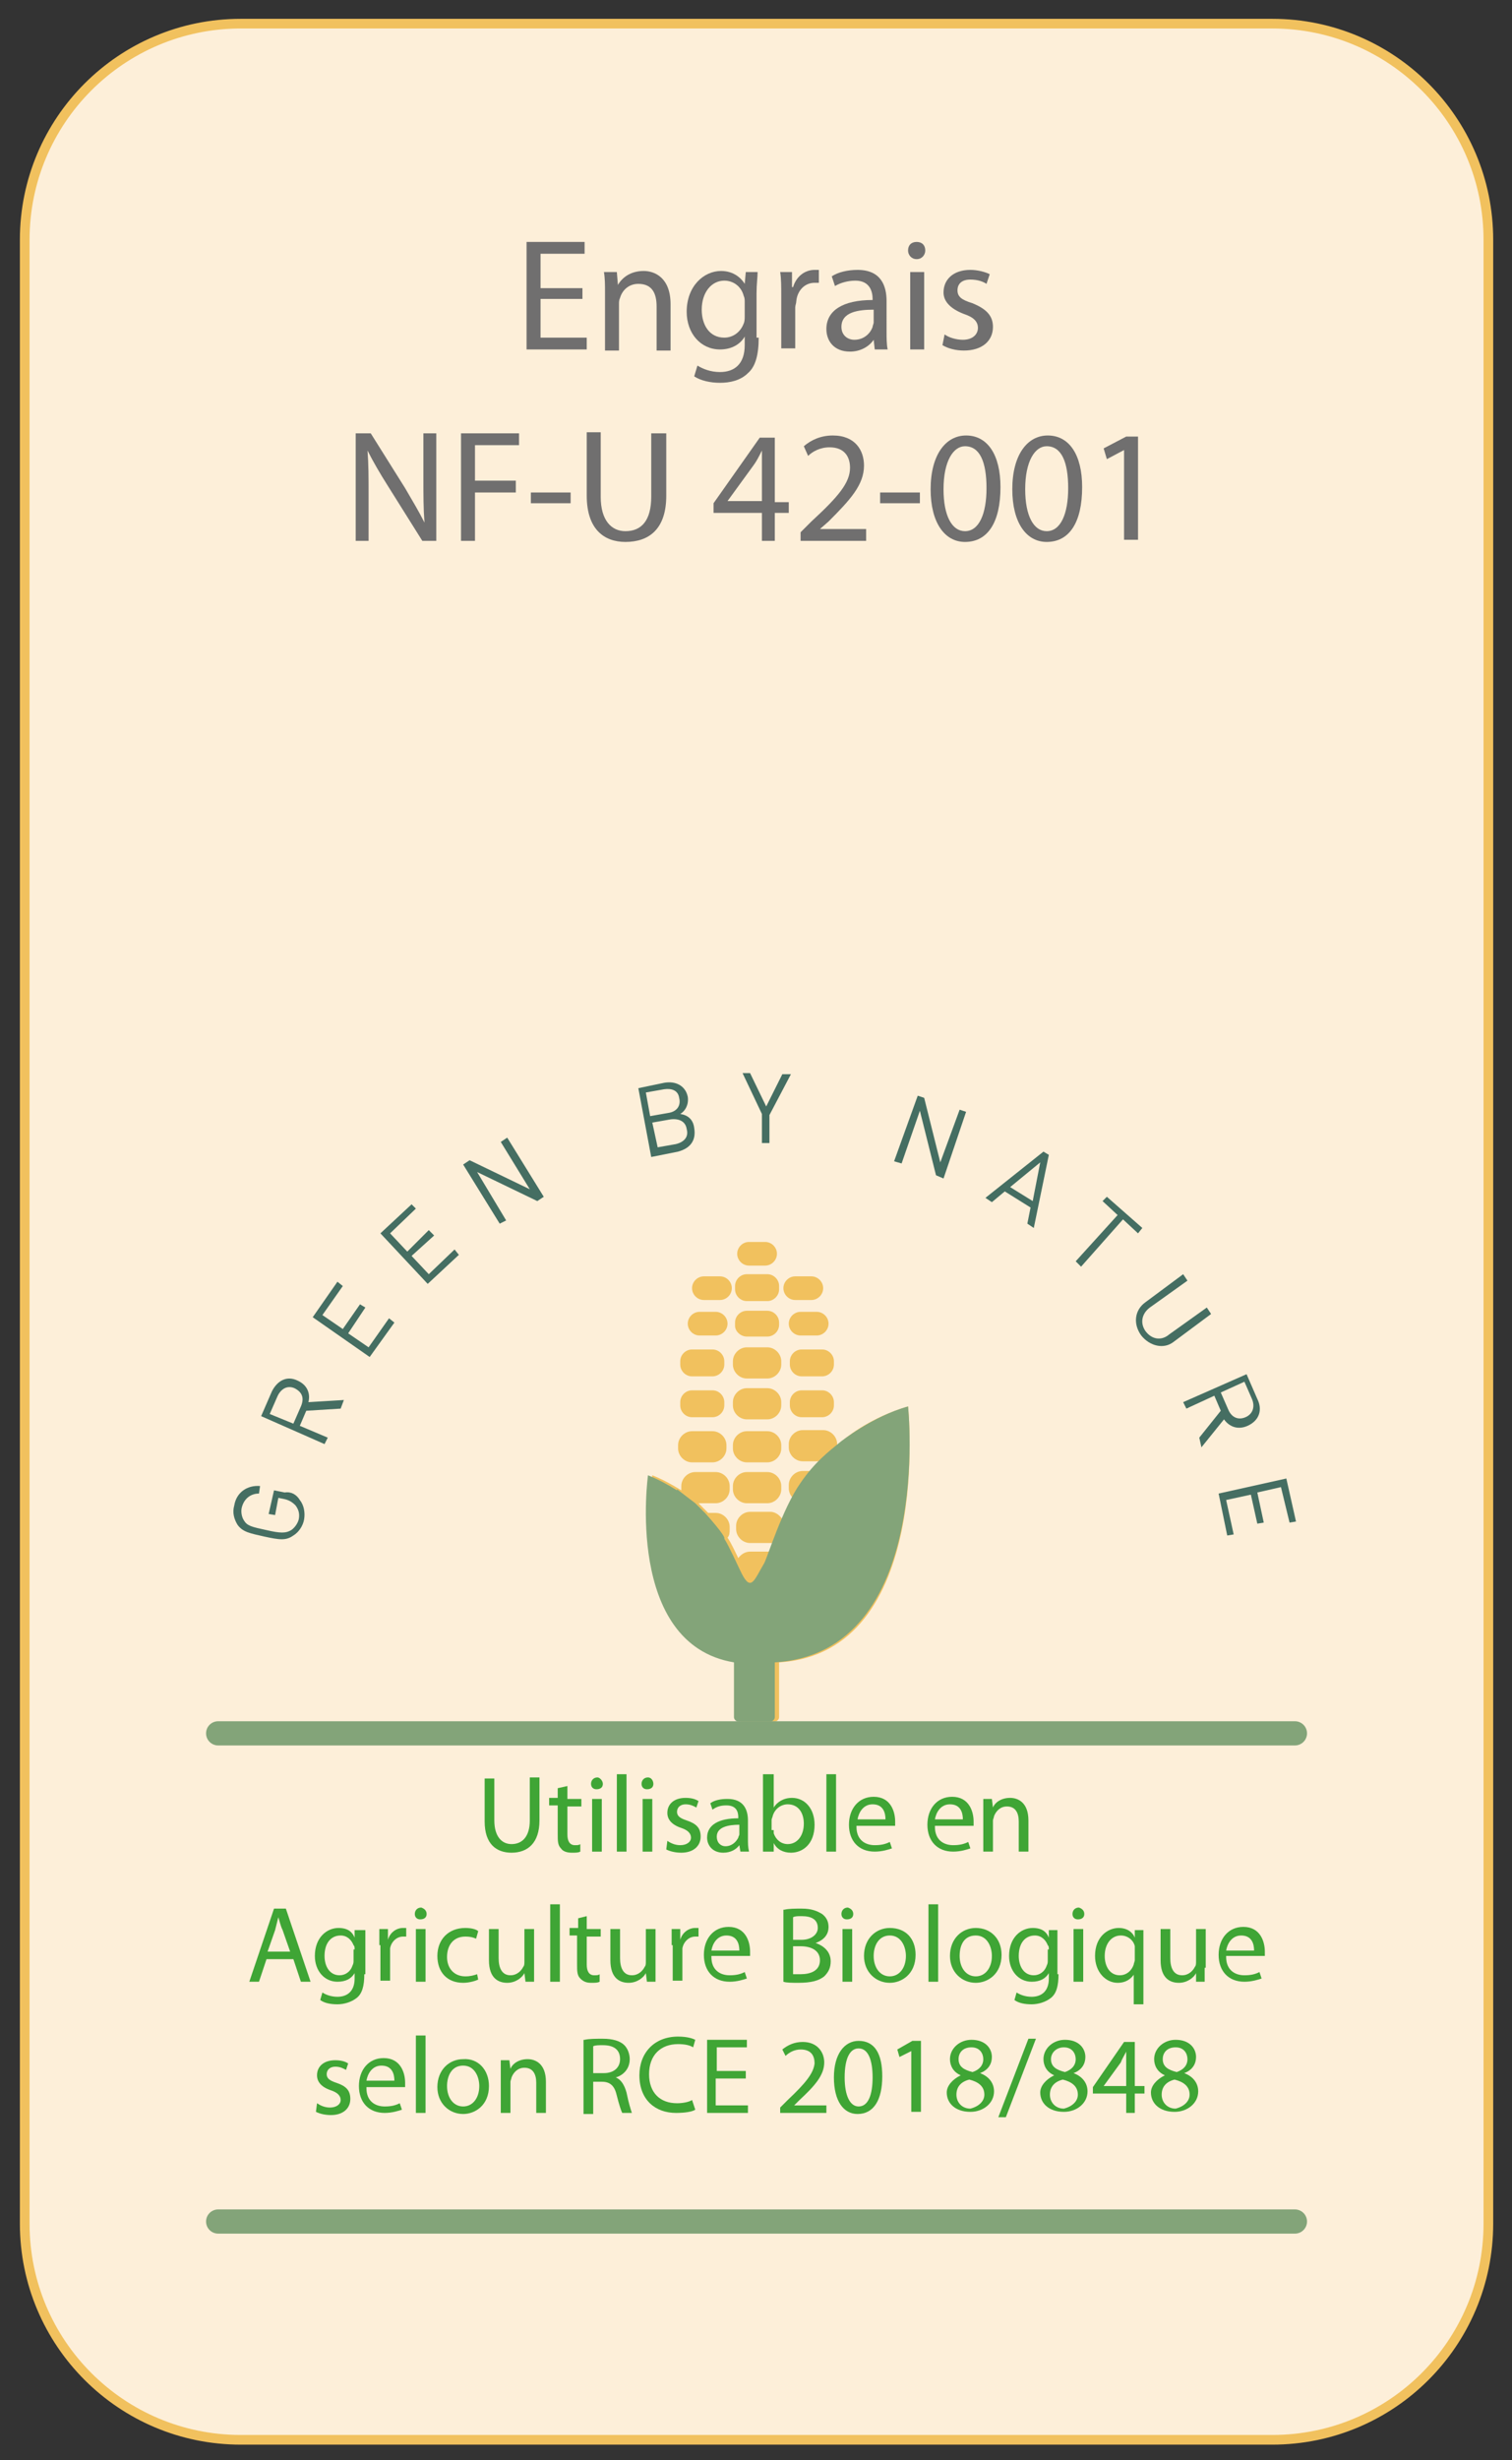
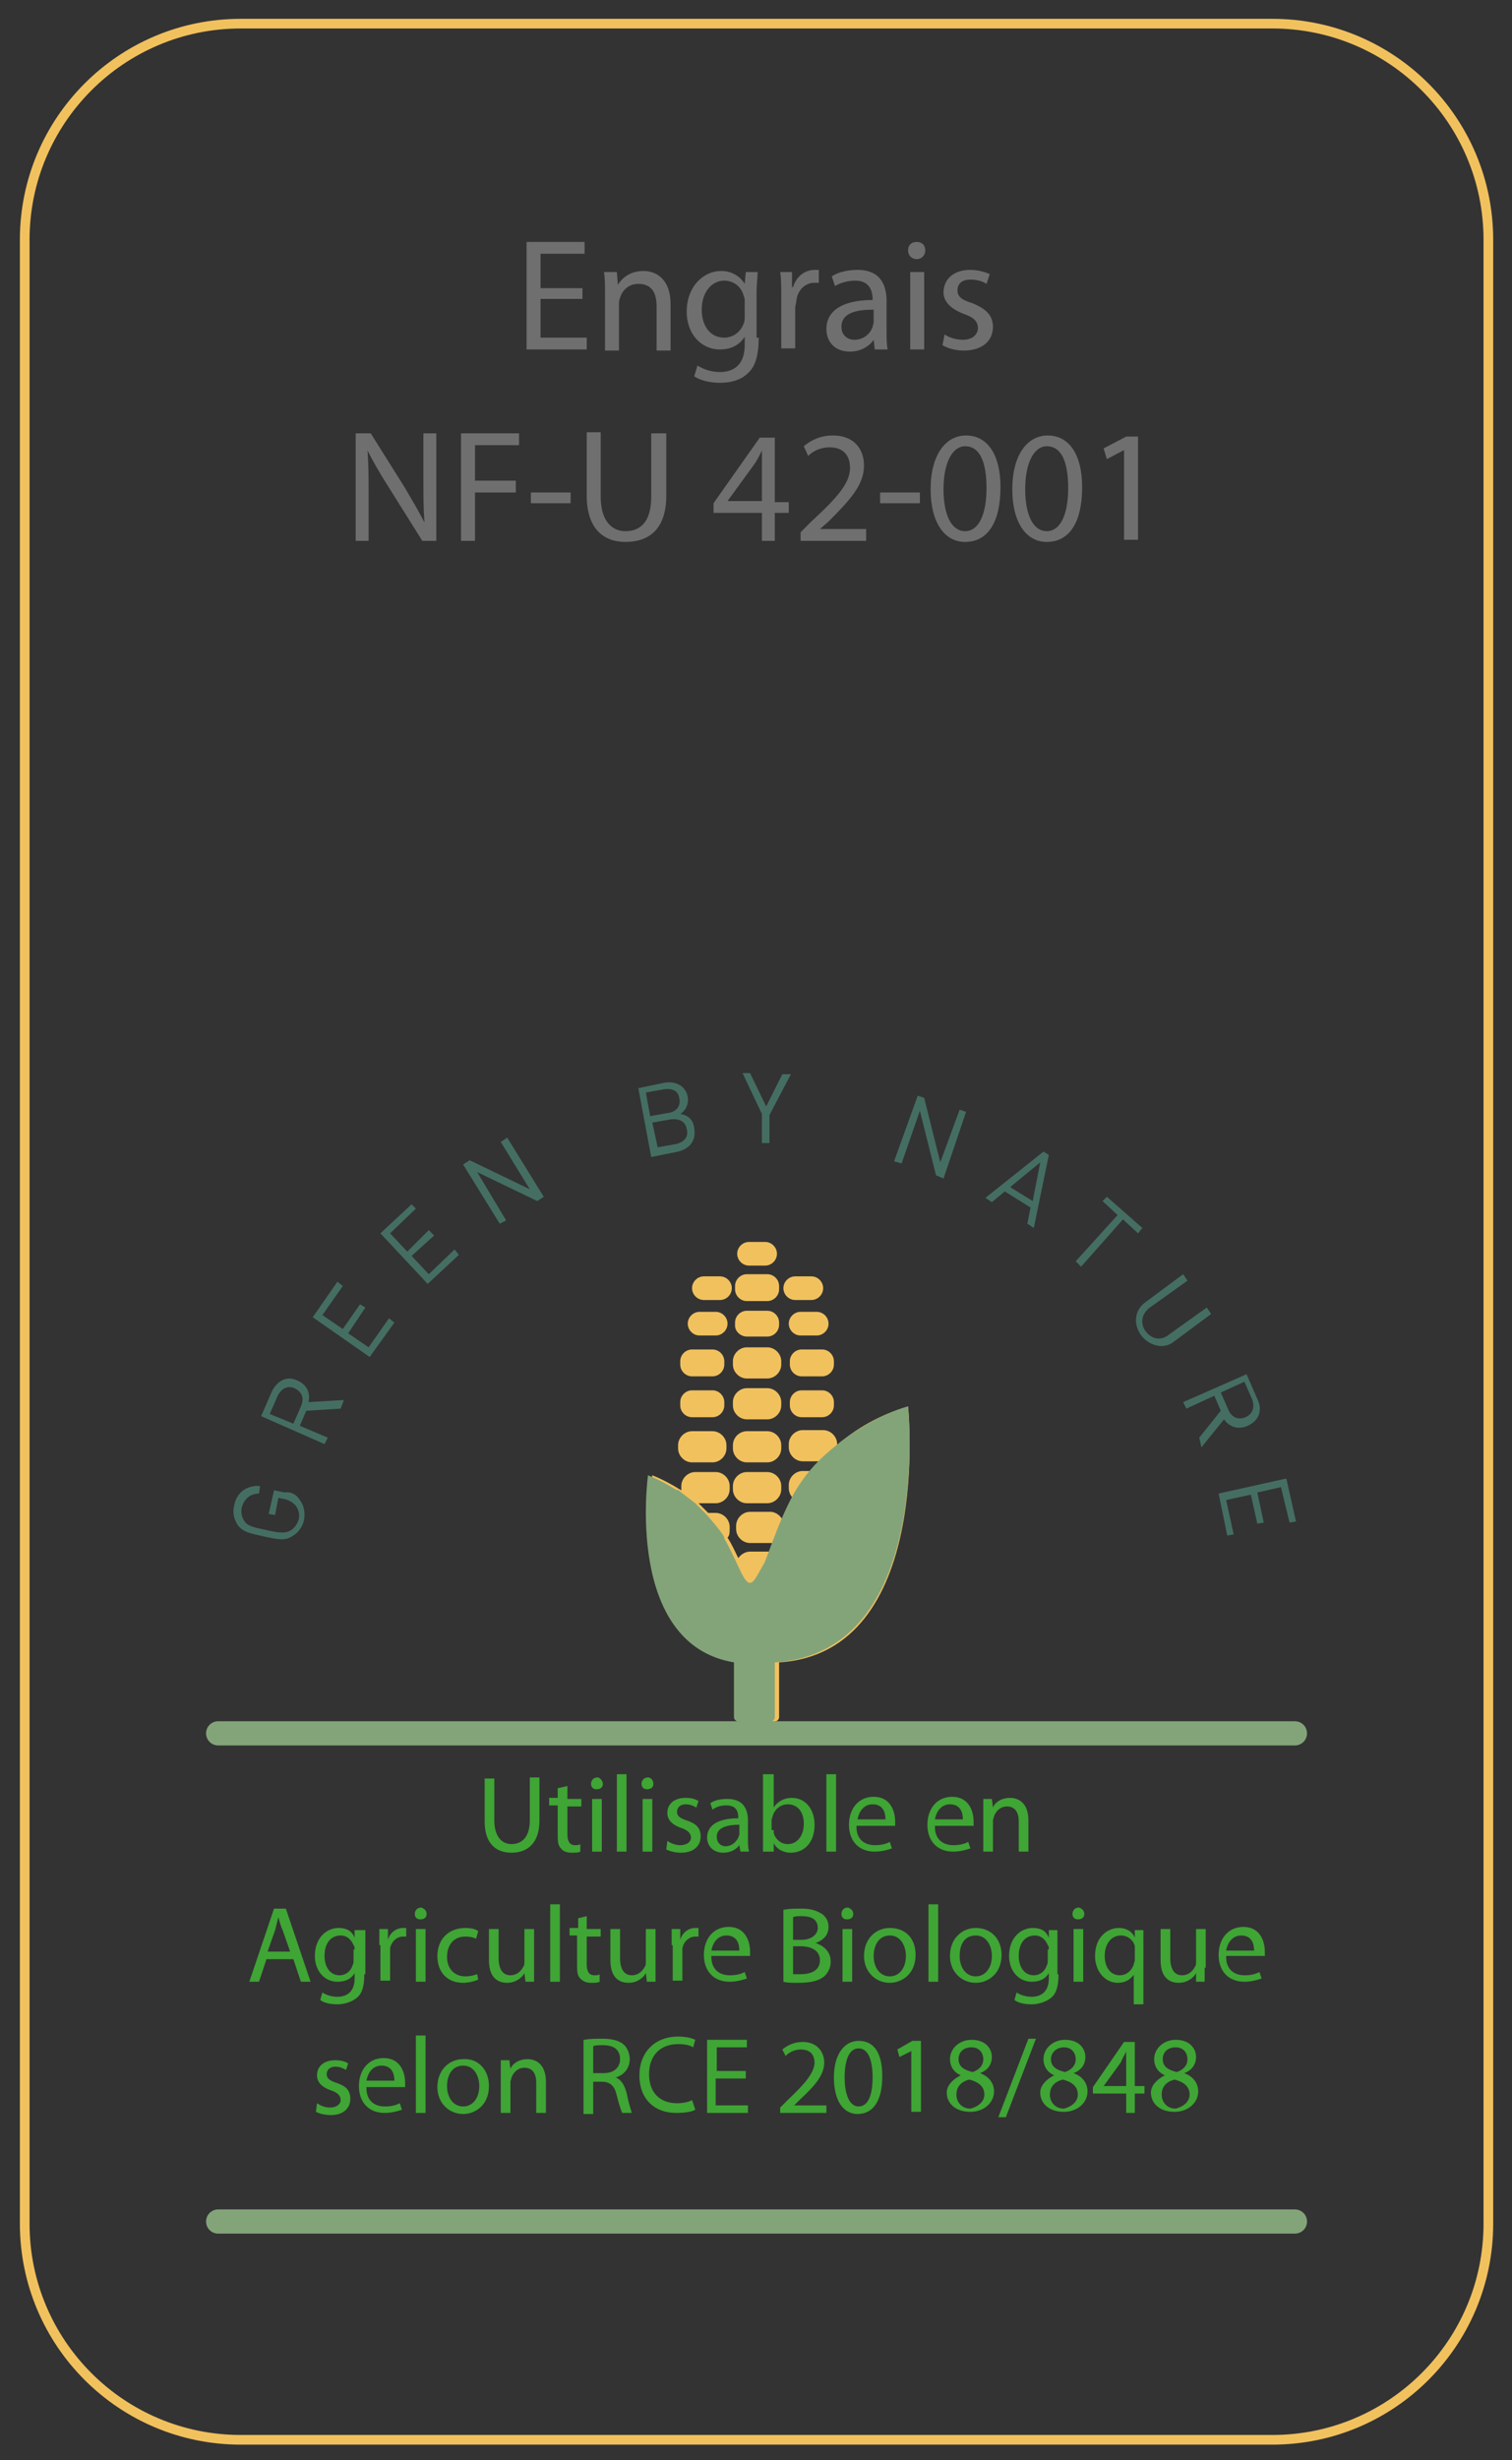
<svg xmlns="http://www.w3.org/2000/svg" xmlns:xlink="http://www.w3.org/1999/xlink" version="1.1" id="Calque_1" x="0px" y="0px" viewBox="0 0 140.7 228.8" style="enable-background:new 0 0 140.7 228.8;" xml:space="preserve">
  <rect x="0" y="0" width="140.7" height="228.8" fill="#333333" stroke="none" />
  <style type="text/css">
	.st0{clip-path:url(#SVGID_00000103249280453023430270000004907894093347304869_);fill:#FDEFD9;}
	.st1{clip-path:url(#SVGID_00000103249280453023430270000004907894093347304869_);fill:none;stroke:#F1C15E;stroke-width:0.9;}
	.st2{fill:#706F6F;}
	.st3{fill:#3FA535;}
	.st4{clip-path:url(#SVGID_00000128453432622161283020000008567601171064542854_);fill:#F1C15E;}
	.st5{clip-path:url(#SVGID_00000128453432622161283020000008567601171064542854_);fill:#83A479;}
	.st6{clip-path:url(#SVGID_00000128453432622161283020000008567601171064542854_);fill:#456E62;}
	.st7{fill:#456E62;}
	.st8{clip-path:url(#SVGID_00000083801546252228225470000004519341359317700242_);fill:#456E62;}
	.st9{clip-path:url(#SVGID_00000121253654711987294650000017988301980563999388_);fill:#456E62;}
	.st10{fill:none;stroke:#83A479;stroke-width:2.25;stroke-linecap:round;stroke-miterlimit:10;}
</style>
  <g>
    <defs>
      <rect id="SVGID_1_" x="-8.4" y="1.7" width="157.5" height="225.7" />
    </defs>
    <clipPath id="SVGID_00000133528246806943252140000009650564477460649358_">
      <use xlink:href="#SVGID_1_" style="overflow:visible;" />
    </clipPath>
-     <path style="clip-path:url(#SVGID_00000133528246806943252140000009650564477460649358_);fill:#FDEFD9;" d="M22.4,2.2   c-11.1,0-20.1,9-20.1,20.1v184.5c0,11.1,9,20.1,20.1,20.1h96c11.1,0,20.1-9,20.1-20.1V22.3c0-11.1-9-20.1-20.1-20.1H22.4z" />
    <path style="clip-path:url(#SVGID_00000133528246806943252140000009650564477460649358_);fill:none;stroke:#F1C15E;stroke-width:0.9;" d="   M22.4,2.2c-11.1,0-20.1,9-20.1,20.1v184.5c0,11.1,9,20.1,20.1,20.1h96c11.1,0,20.1-9,20.1-20.1V22.3c0-11.1-9-20.1-20.1-20.1H22.4z   " />
  </g>
  <g>
    <path class="st2" d="M54.2,27.8h-3.9v3.6h4.3v1.1H49v-10h5.4v1.1h-4.1v3.2h3.9V27.8z" />
    <path class="st2" d="M56.3,27.2c0-0.7,0-1.3-0.1-1.9h1.2l0.1,1.2h0c0.4-0.7,1.2-1.3,2.4-1.3c1,0,2.5,0.6,2.5,3.1v4.3h-1.3v-4.1   c0-1.2-0.4-2.1-1.7-2.1c-0.9,0-1.5,0.6-1.7,1.3c-0.1,0.2-0.1,0.4-0.1,0.6v4.3h-1.3V27.2z" />
    <path class="st2" d="M70.6,31.4c0,1.6-0.3,2.7-1,3.3c-0.7,0.7-1.7,0.9-2.6,0.9c-0.9,0-1.8-0.2-2.4-0.6l0.3-1   c0.5,0.3,1.2,0.6,2.1,0.6c1.3,0,2.3-0.7,2.3-2.5v-0.8h0c-0.4,0.7-1.2,1.2-2.3,1.2c-1.8,0-3.1-1.5-3.1-3.5c0-2.4,1.6-3.8,3.2-3.8   c1.2,0,1.9,0.7,2.2,1.2h0l0.1-1.1h1.1c0,0.5-0.1,1.1-0.1,2V31.4z M69.3,28.1c0-0.2,0-0.4-0.1-0.6c-0.2-0.8-0.9-1.4-1.8-1.4   c-1.2,0-2.1,1.1-2.1,2.7c0,1.4,0.7,2.6,2.1,2.6c0.8,0,1.5-0.5,1.8-1.3c0.1-0.2,0.1-0.5,0.1-0.7V28.1z" />
    <path class="st2" d="M72.7,27.5c0-0.8,0-1.6-0.1-2.2h1.1l0,1.4h0.1c0.3-1,1.1-1.6,2-1.6c0.1,0,0.3,0,0.4,0v1.2c-0.1,0-0.3,0-0.4,0   c-0.9,0-1.6,0.7-1.7,1.7c0,0.2-0.1,0.4-0.1,0.6v3.8h-1.3V27.5z" />
    <path class="st2" d="M82.5,30.8c0,0.6,0,1.2,0.1,1.7h-1.2l-0.1-0.9h0c-0.4,0.6-1.2,1.1-2.2,1.1c-1.5,0-2.2-1-2.2-2.1   c0-1.7,1.5-2.7,4.3-2.7v-0.1c0-0.6-0.2-1.7-1.6-1.7c-0.7,0-1.4,0.2-1.9,0.5l-0.3-0.9c0.6-0.4,1.5-0.6,2.4-0.6   c2.2,0,2.7,1.5,2.7,2.9V30.8z M81.3,28.8c-1.4,0-3,0.2-3,1.6c0,0.8,0.6,1.2,1.2,1.2c0.9,0,1.5-0.6,1.7-1.2c0-0.1,0.1-0.3,0.1-0.4   V28.8z" />
    <path class="st2" d="M86.1,23.3c0,0.4-0.3,0.8-0.8,0.8c-0.5,0-0.8-0.4-0.8-0.8c0-0.5,0.3-0.8,0.8-0.8   C85.8,22.5,86.1,22.8,86.1,23.3z M84.7,32.5v-7.2H86v7.2H84.7z" />
    <path class="st2" d="M87.9,31.1c0.4,0.3,1.1,0.5,1.7,0.5c0.9,0,1.4-0.5,1.4-1.1c0-0.6-0.4-1-1.3-1.3c-1.3-0.5-1.9-1.2-1.9-2   c0-1.2,0.9-2.1,2.5-2.1c0.7,0,1.4,0.2,1.8,0.4l-0.3,0.9c-0.3-0.2-0.8-0.4-1.5-0.4c-0.8,0-1.2,0.4-1.2,1c0,0.6,0.4,0.9,1.4,1.2   c1.2,0.5,1.9,1.1,1.9,2.2c0,1.3-1,2.2-2.7,2.2c-0.8,0-1.5-0.2-2-0.5L87.9,31.1z" />
  </g>
  <g>
    <path class="st2" d="M33.1,50.3v-10h1.4l3.2,5.1c0.7,1.2,1.3,2.2,1.8,3.2l0,0c-0.1-1.3-0.1-2.5-0.1-4.1v-4.2h1.2v10h-1.3l-3.2-5.1   c-0.7-1.1-1.4-2.3-1.9-3.3l0,0c0.1,1.3,0.1,2.5,0.1,4.1v4.3H33.1z" />
    <path class="st2" d="M42.9,40.3h5.4v1.1h-4.1v3.3H48v1.1h-3.8v4.5h-1.3V40.3z" />
    <path class="st2" d="M53.1,45.8v1h-3.7v-1H53.1z" />
    <path class="st2" d="M55.9,40.3v5.9c0,2.2,1,3.2,2.3,3.2c1.5,0,2.4-1,2.4-3.2v-5.9H62v5.8c0,3.1-1.6,4.3-3.8,4.3   c-2,0-3.6-1.2-3.6-4.3v-5.9H55.9z" />
    <path class="st2" d="M70.9,50.3v-2.6h-4.5v-0.9l4.3-6.1h1.4v6h1.3v1h-1.3v2.6H70.9z M70.9,46.6v-3.2c0-0.5,0-1,0-1.5h0   c-0.3,0.6-0.5,1-0.8,1.4l-2.4,3.3v0H70.9z" />
    <path class="st2" d="M74.5,50.3v-0.8l1-1c2.5-2.3,3.6-3.6,3.6-5c0-1-0.5-1.9-1.9-1.9c-0.9,0-1.6,0.4-2,0.8l-0.4-0.9   c0.7-0.6,1.6-1,2.7-1c2.1,0,2.9,1.4,2.9,2.8c0,1.8-1.3,3.2-3.3,5.2l-0.8,0.7v0h4.3v1.1H74.5z" />
-     <path class="st2" d="M85.6,45.8v1h-3.7v-1H85.6z" />
+     <path class="st2" d="M85.6,45.8v1h-3.7v-1z" />
    <path class="st2" d="M93.1,45.3c0,3.3-1.2,5.1-3.3,5.1c-1.9,0-3.2-1.8-3.2-4.9c0-3.2,1.4-5,3.3-5C91.9,40.5,93.1,42.3,93.1,45.3z    M87.8,45.5c0,2.5,0.8,3.9,2,3.9c1.3,0,2-1.6,2-4c0-2.4-0.6-3.9-2-3.9C88.7,41.5,87.8,42.9,87.8,45.5z" />
    <path class="st2" d="M100.7,45.3c0,3.3-1.2,5.1-3.3,5.1c-1.9,0-3.2-1.8-3.2-4.9c0-3.2,1.4-5,3.3-5C99.5,40.5,100.7,42.3,100.7,45.3   z M95.4,45.5c0,2.5,0.8,3.9,2,3.9c1.3,0,2-1.6,2-4c0-2.4-0.6-3.9-2-3.9C96.3,41.5,95.4,42.9,95.4,45.5z" />
    <path class="st2" d="M104.7,41.8L104.7,41.8l-1.7,0.9l-0.3-1l2.1-1.1h1.1v9.6h-1.3V41.8z" />
  </g>
  <g>
    <path class="st3" d="M46,165.3v4c0,1.5,0.7,2.2,1.6,2.2c1,0,1.7-0.7,1.7-2.2v-4h0.9v4c0,2.1-1.1,3-2.6,3c-1.4,0-2.5-0.8-2.5-2.9v-4   H46z" />
    <path class="st3" d="M52.8,166.1v1.2h1.3v0.7h-1.3v2.6c0,0.6,0.2,1,0.7,1c0.2,0,0.4,0,0.5-0.1l0,0.7c-0.2,0.1-0.4,0.1-0.8,0.1   c-0.4,0-0.8-0.1-1-0.4c-0.3-0.3-0.3-0.7-0.3-1.3v-2.7h-0.8v-0.7h0.8v-0.9L52.8,166.1z" />
    <path class="st3" d="M56.1,165.9c0,0.3-0.2,0.5-0.6,0.5c-0.3,0-0.5-0.2-0.5-0.5c0-0.3,0.2-0.6,0.6-0.6   C55.8,165.3,56.1,165.6,56.1,165.9z M55.1,172.2v-4.9H56v4.9H55.1z" />
    <path class="st3" d="M57.4,165h0.9v7.2h-0.9V165z" />
    <path class="st3" d="M60.8,165.9c0,0.3-0.2,0.5-0.6,0.5c-0.3,0-0.5-0.2-0.5-0.5c0-0.3,0.2-0.6,0.6-0.6   C60.6,165.3,60.8,165.6,60.8,165.9z M59.8,172.2v-4.9h0.9v4.9H59.8z" />
    <path class="st3" d="M62.1,171.2c0.3,0.2,0.7,0.4,1.2,0.4c0.6,0,1-0.3,1-0.7c0-0.4-0.3-0.7-0.9-0.9c-0.9-0.3-1.3-0.8-1.3-1.4   c0-0.8,0.6-1.4,1.7-1.4c0.5,0,0.9,0.1,1.2,0.3l-0.2,0.6c-0.2-0.1-0.5-0.3-1-0.3c-0.5,0-0.8,0.3-0.8,0.7c0,0.4,0.3,0.6,0.9,0.8   c0.9,0.3,1.3,0.7,1.3,1.5c0,0.9-0.7,1.5-1.8,1.5c-0.5,0-1-0.1-1.4-0.3L62.1,171.2z" />
    <path class="st3" d="M69.6,171c0,0.4,0,0.8,0.1,1.2h-0.8l-0.1-0.6h0c-0.3,0.4-0.8,0.7-1.5,0.7c-1,0-1.5-0.7-1.5-1.4   c0-1.2,1.1-1.8,2.9-1.8v-0.1c0-0.4-0.1-1.1-1.1-1.1c-0.5,0-0.9,0.1-1.3,0.4l-0.2-0.6c0.4-0.3,1-0.4,1.6-0.4c1.5,0,1.9,1,1.9,2V171z    M68.8,169.7c-1,0-2.1,0.2-2.1,1.1c0,0.6,0.4,0.9,0.8,0.9c0.6,0,1-0.4,1.2-0.8c0-0.1,0.1-0.2,0.1-0.3V169.7z" />
    <path class="st3" d="M71.1,165H72v3.1h0c0.3-0.5,0.9-0.9,1.7-0.9c1.2,0,2.1,1,2.1,2.5c0,1.8-1.1,2.6-2.2,2.6   c-0.7,0-1.3-0.3-1.6-0.9h0l0,0.8H71c0-0.3,0-0.8,0-1.3V165z M72,170.2c0,0.1,0,0.2,0,0.3c0.2,0.6,0.7,1,1.3,1   c0.9,0,1.5-0.8,1.5-1.9c0-1-0.5-1.8-1.5-1.8c-0.6,0-1.2,0.4-1.4,1.1c0,0.1-0.1,0.2-0.1,0.4V170.2z" />
    <path class="st3" d="M76.9,165h0.9v7.2h-0.9V165z" />
    <path class="st3" d="M79.7,169.9c0,1.2,0.8,1.7,1.7,1.7c0.6,0,1-0.1,1.4-0.3l0.2,0.6c-0.3,0.1-0.9,0.3-1.6,0.3   c-1.5,0-2.4-1-2.4-2.5s0.9-2.6,2.3-2.6c1.6,0,2,1.4,2,2.3c0,0.2,0,0.3,0,0.4H79.7z M82.4,169.2c0-0.6-0.2-1.4-1.2-1.4   c-0.9,0-1.3,0.8-1.4,1.4H82.4z" />
    <path class="st3" d="M87,169.9c0,1.2,0.8,1.7,1.7,1.7c0.6,0,1-0.1,1.4-0.3l0.2,0.6c-0.3,0.1-0.9,0.3-1.6,0.3c-1.5,0-2.4-1-2.4-2.5   s0.9-2.6,2.3-2.6c1.6,0,2,1.4,2,2.3c0,0.2,0,0.3,0,0.4H87z M89.6,169.2c0-0.6-0.2-1.4-1.2-1.4c-0.9,0-1.3,0.8-1.4,1.4H89.6z" />
    <path class="st3" d="M91.5,168.6c0-0.5,0-0.9,0-1.3h0.8l0.1,0.8h0c0.2-0.5,0.8-0.9,1.6-0.9c0.7,0,1.7,0.4,1.7,2.1v2.9h-0.9v-2.8   c0-0.8-0.3-1.4-1.1-1.4c-0.6,0-1,0.4-1.2,0.9c0,0.1-0.1,0.3-0.1,0.4v2.9h-0.9V168.6z" />
  </g>
  <g>
    <path class="st3" d="M24.8,182.2l-0.7,2.1h-0.9l2.3-6.8h1.1l2.3,6.8h-0.9l-0.7-2.1H24.8z M27,181.5l-0.7-2   c-0.2-0.4-0.3-0.9-0.4-1.2h0c-0.1,0.4-0.2,0.8-0.3,1.2l-0.7,2H27z" />
    <path class="st3" d="M33.9,183.6c0,1.1-0.2,1.8-0.7,2.2c-0.5,0.4-1.2,0.6-1.8,0.6c-0.6,0-1.2-0.1-1.6-0.4l0.2-0.7   c0.3,0.2,0.8,0.4,1.4,0.4c0.9,0,1.6-0.5,1.6-1.7v-0.5h0c-0.3,0.5-0.8,0.8-1.6,0.8c-1.2,0-2.1-1-2.1-2.4c0-1.7,1.1-2.6,2.2-2.6   c0.9,0,1.3,0.4,1.5,0.9h0l0-0.7H34c0,0.4,0,0.7,0,1.3V183.6z M33,181.3c0-0.2,0-0.3-0.1-0.4c-0.2-0.5-0.6-0.9-1.2-0.9   c-0.9,0-1.5,0.7-1.5,1.9c0,1,0.5,1.8,1.4,1.8c0.5,0,1-0.3,1.2-0.9c0.1-0.2,0.1-0.3,0.1-0.5V181.3z" />
    <path class="st3" d="M35.3,180.9c0-0.6,0-1.1,0-1.5h0.8l0,1h0c0.2-0.7,0.8-1.1,1.4-1.1c0.1,0,0.2,0,0.3,0v0.8c-0.1,0-0.2,0-0.3,0   c-0.6,0-1.1,0.5-1.2,1.1c0,0.1,0,0.3,0,0.4v2.6h-0.9V180.9z" />
    <path class="st3" d="M39.7,178c0,0.3-0.2,0.5-0.6,0.5c-0.3,0-0.5-0.2-0.5-0.5c0-0.3,0.2-0.6,0.6-0.6   C39.5,177.5,39.7,177.7,39.7,178z M38.7,184.3v-4.9h0.9v4.9H38.7z" />
    <path class="st3" d="M44.5,184.1c-0.2,0.1-0.8,0.3-1.4,0.3c-1.5,0-2.4-1-2.4-2.5c0-1.5,1-2.6,2.6-2.6c0.5,0,1,0.1,1.2,0.3l-0.2,0.7   c-0.2-0.1-0.5-0.2-1-0.2c-1.1,0-1.7,0.8-1.7,1.9c0,1.1,0.7,1.8,1.7,1.8c0.5,0,0.8-0.1,1.1-0.2L44.5,184.1z" />
    <path class="st3" d="M49.7,183c0,0.5,0,1,0,1.3h-0.8l-0.1-0.8h0c-0.2,0.4-0.8,0.9-1.6,0.9c-0.8,0-1.7-0.4-1.7-2.1v-2.9h0.9v2.7   c0,0.9,0.3,1.6,1.1,1.6c0.6,0,1-0.4,1.2-0.8c0.1-0.1,0.1-0.3,0.1-0.5v-3h0.9V183z" />
    <path class="st3" d="M51.2,177.1h0.9v7.2h-0.9V177.1z" />
    <path class="st3" d="M54.6,178.2v1.2h1.3v0.7h-1.3v2.6c0,0.6,0.2,1,0.7,1c0.2,0,0.4,0,0.5-0.1l0,0.7c-0.2,0.1-0.4,0.1-0.8,0.1   c-0.4,0-0.7-0.1-1-0.4c-0.3-0.3-0.3-0.7-0.3-1.3v-2.7H53v-0.7h0.8v-0.9L54.6,178.2z" />
    <path class="st3" d="M61,183c0,0.5,0,1,0,1.3h-0.8l-0.1-0.8h0c-0.2,0.4-0.8,0.9-1.6,0.9c-0.8,0-1.7-0.4-1.7-2.1v-2.9h0.9v2.7   c0,0.9,0.3,1.6,1.1,1.6c0.6,0,1-0.4,1.2-0.8c0.1-0.1,0.1-0.3,0.1-0.5v-3H61V183z" />
    <path class="st3" d="M62.5,180.9c0-0.6,0-1.1,0-1.5h0.8l0,1h0c0.2-0.7,0.8-1.1,1.4-1.1c0.1,0,0.2,0,0.3,0v0.8c-0.1,0-0.2,0-0.3,0   c-0.6,0-1.1,0.5-1.2,1.1c0,0.1,0,0.3,0,0.4v2.6h-0.9V180.9z" />
    <path class="st3" d="M66.2,182c0,1.2,0.8,1.7,1.7,1.7c0.6,0,1-0.1,1.4-0.3l0.2,0.6c-0.3,0.1-0.9,0.3-1.6,0.3c-1.5,0-2.4-1-2.4-2.5   s0.9-2.6,2.3-2.6c1.6,0,2,1.4,2,2.3c0,0.2,0,0.3,0,0.4H66.2z M68.8,181.4c0-0.6-0.2-1.4-1.2-1.4c-0.9,0-1.3,0.8-1.4,1.4H68.8z" />
    <path class="st3" d="M73,177.6c0.4-0.1,1-0.1,1.6-0.1c0.9,0,1.4,0.2,1.9,0.5c0.4,0.3,0.6,0.7,0.6,1.2c0,0.7-0.4,1.2-1.2,1.5v0   c0.6,0.2,1.4,0.7,1.4,1.7c0,0.6-0.2,1-0.6,1.4c-0.5,0.4-1.2,0.6-2.4,0.6c-0.6,0-1.1,0-1.4-0.1V177.6z M73.8,180.4h0.8   c0.9,0,1.5-0.5,1.5-1.1c0-0.8-0.6-1.1-1.5-1.1c-0.4,0-0.6,0-0.8,0.1V180.4z M73.8,183.6c0.2,0,0.4,0,0.7,0c0.9,0,1.8-0.3,1.8-1.3   c0-0.9-0.8-1.3-1.8-1.3h-0.7V183.6z" />
    <path class="st3" d="M79.4,178c0,0.3-0.2,0.5-0.6,0.5c-0.3,0-0.5-0.2-0.5-0.5c0-0.3,0.2-0.6,0.6-0.6   C79.2,177.5,79.4,177.7,79.4,178z M78.4,184.3v-4.9h0.9v4.9H78.4z" />
    <path class="st3" d="M85.2,181.8c0,1.8-1.3,2.6-2.4,2.6c-1.3,0-2.4-1-2.4-2.5c0-1.6,1.1-2.6,2.4-2.6   C84.3,179.3,85.2,180.3,85.2,181.8z M81.3,181.9c0,1.1,0.6,1.9,1.5,1.9c0.9,0,1.5-0.8,1.5-1.9c0-0.8-0.4-1.9-1.5-1.9   C81.8,180,81.3,180.9,81.3,181.9z" />
    <path class="st3" d="M86.4,177.1h0.9v7.2h-0.9V177.1z" />
    <path class="st3" d="M93.2,181.8c0,1.8-1.3,2.6-2.4,2.6c-1.3,0-2.4-1-2.4-2.5c0-1.6,1.1-2.6,2.4-2.6   C92.2,179.3,93.2,180.3,93.2,181.8z M89.3,181.9c0,1.1,0.6,1.9,1.5,1.9c0.9,0,1.5-0.8,1.5-1.9c0-0.8-0.4-1.9-1.5-1.9   C89.7,180,89.3,180.9,89.3,181.9z" />
    <path class="st3" d="M98.5,183.6c0,1.1-0.2,1.8-0.7,2.2c-0.5,0.4-1.2,0.6-1.8,0.6c-0.6,0-1.2-0.1-1.6-0.4l0.2-0.7   c0.3,0.2,0.8,0.4,1.4,0.4c0.9,0,1.6-0.5,1.6-1.7v-0.5h0c-0.3,0.5-0.8,0.8-1.6,0.8c-1.2,0-2.1-1-2.1-2.4c0-1.7,1.1-2.6,2.2-2.6   c0.9,0,1.3,0.4,1.5,0.9h0l0-0.7h0.8c0,0.4,0,0.7,0,1.3V183.6z M97.6,181.3c0-0.2,0-0.3-0.1-0.4c-0.2-0.5-0.6-0.9-1.2-0.9   c-0.9,0-1.5,0.7-1.5,1.9c0,1,0.5,1.8,1.4,1.8c0.5,0,1-0.3,1.2-0.9c0.1-0.2,0.1-0.3,0.1-0.5V181.3z" />
    <path class="st3" d="M100.9,178c0,0.3-0.2,0.5-0.6,0.5c-0.3,0-0.5-0.2-0.5-0.5c0-0.3,0.2-0.6,0.6-0.6   C100.7,177.5,100.9,177.7,100.9,178z M99.9,184.3v-4.9h0.9v4.9H99.9z" />
    <path class="st3" d="M105.6,183.5L105.6,183.5c-0.3,0.5-0.8,0.9-1.6,0.9c-1.1,0-2.1-1-2.1-2.5c0-1.8,1.2-2.6,2.2-2.6   c0.8,0,1.3,0.4,1.5,0.9h0l0-0.7h0.8c0,0.4,0,0.8,0,1.3v5.6h-0.9V183.5z M105.6,181.4c0-0.1,0-0.3,0-0.4c-0.1-0.5-0.6-1-1.3-1   c-0.9,0-1.5,0.8-1.5,1.9c0,1,0.5,1.8,1.4,1.8c0.6,0,1.1-0.4,1.3-1c0-0.1,0.1-0.3,0.1-0.4V181.4z" />
    <path class="st3" d="M112.1,183c0,0.5,0,1,0,1.3h-0.8l0-0.8h0c-0.2,0.4-0.8,0.9-1.6,0.9c-0.8,0-1.7-0.4-1.7-2.1v-2.9h0.9v2.7   c0,0.9,0.3,1.6,1.1,1.6c0.6,0,1-0.4,1.2-0.8c0.1-0.1,0.1-0.3,0.1-0.5v-3h0.9V183z" />
    <path class="st3" d="M114.1,182c0,1.2,0.8,1.7,1.7,1.7c0.6,0,1-0.1,1.4-0.3l0.2,0.6c-0.3,0.1-0.9,0.3-1.6,0.3c-1.5,0-2.4-1-2.4-2.5   s0.9-2.6,2.3-2.6c1.6,0,2,1.4,2,2.3c0,0.2,0,0.3,0,0.4H114.1z M116.7,181.4c0-0.6-0.2-1.4-1.2-1.4c-0.9,0-1.3,0.8-1.4,1.4H116.7z" />
  </g>
  <g>
    <path class="st3" d="M29.5,195.6c0.3,0.2,0.7,0.4,1.2,0.4c0.6,0,1-0.3,1-0.7c0-0.4-0.3-0.7-0.9-0.9c-0.9-0.3-1.3-0.8-1.3-1.4   c0-0.8,0.6-1.4,1.7-1.4c0.5,0,0.9,0.1,1.2,0.3l-0.2,0.6c-0.2-0.1-0.5-0.3-1-0.3c-0.5,0-0.8,0.3-0.8,0.7c0,0.4,0.3,0.6,0.9,0.8   c0.9,0.3,1.3,0.7,1.3,1.5c0,0.9-0.7,1.5-1.8,1.5c-0.5,0-1-0.1-1.4-0.3L29.5,195.6z" />
    <path class="st3" d="M34.1,194.2c0,1.2,0.8,1.7,1.7,1.7c0.6,0,1-0.1,1.4-0.3l0.2,0.6c-0.3,0.1-0.9,0.3-1.6,0.3   c-1.5,0-2.4-1-2.4-2.5s0.9-2.6,2.3-2.6c1.6,0,2,1.4,2,2.3c0,0.2,0,0.3,0,0.4H34.1z M36.7,193.5c0-0.6-0.2-1.4-1.2-1.4   c-0.9,0-1.3,0.8-1.4,1.4H36.7z" />
    <path class="st3" d="M38.7,189.3h0.9v7.2h-0.9V189.3z" />
    <path class="st3" d="M45.5,194c0,1.8-1.3,2.6-2.4,2.6c-1.3,0-2.4-1-2.4-2.5c0-1.6,1.1-2.6,2.4-2.6C44.5,191.4,45.5,192.5,45.5,194z    M41.6,194c0,1.1,0.6,1.9,1.5,1.9c0.9,0,1.5-0.8,1.5-1.9c0-0.8-0.4-1.9-1.5-1.9S41.6,193.1,41.6,194z" />
    <path class="st3" d="M46.6,192.9c0-0.5,0-0.9,0-1.3h0.8l0.1,0.8h0c0.2-0.5,0.8-0.9,1.6-0.9c0.7,0,1.7,0.4,1.7,2.1v2.9h-0.9v-2.8   c0-0.8-0.3-1.4-1.1-1.4c-0.6,0-1,0.4-1.2,0.9c0,0.1-0.1,0.3-0.1,0.4v2.9h-0.9V192.9z" />
    <path class="st3" d="M54.4,189.7c0.4-0.1,1.1-0.1,1.7-0.1c0.9,0,1.6,0.2,2,0.6c0.3,0.3,0.5,0.8,0.5,1.3c0,0.9-0.6,1.5-1.3,1.7v0   c0.5,0.2,0.8,0.7,1,1.4c0.2,1,0.4,1.6,0.5,1.9h-0.9c-0.1-0.2-0.3-0.8-0.5-1.6c-0.2-0.9-0.6-1.3-1.4-1.3h-0.8v3h-0.9V189.7z    M55.3,192.8h0.9c0.9,0,1.5-0.5,1.5-1.3c0-0.9-0.6-1.3-1.6-1.3c-0.4,0-0.7,0-0.9,0.1V192.8z" />
    <path class="st3" d="M64.7,196.2c-0.3,0.2-1,0.3-1.8,0.3c-1.9,0-3.4-1.2-3.4-3.5c0-2.1,1.4-3.6,3.6-3.6c0.9,0,1.4,0.2,1.6,0.3   l-0.2,0.7c-0.3-0.2-0.8-0.3-1.4-0.3c-1.6,0-2.7,1-2.7,2.8c0,1.7,1,2.7,2.6,2.7c0.5,0,1.1-0.1,1.4-0.3L64.7,196.2z" />
    <path class="st3" d="M69.3,193.3h-2.7v2.5h3v0.7h-3.8v-6.8h3.7v0.7h-2.8v2.2h2.7V193.3z" />
    <path class="st3" d="M72.6,196.5v-0.5l0.7-0.7c1.7-1.6,2.4-2.5,2.5-3.4c0-0.7-0.3-1.3-1.3-1.3c-0.6,0-1.1,0.3-1.4,0.6l-0.3-0.6   c0.5-0.4,1.1-0.7,1.9-0.7c1.4,0,2,1,2,1.9c0,1.2-0.9,2.2-2.3,3.5l-0.5,0.5v0h3v0.7H72.6z" />
    <path class="st3" d="M82.1,193.1c0,2.2-0.8,3.5-2.3,3.5c-1.3,0-2.2-1.2-2.2-3.4c0-2.2,1-3.4,2.3-3.4   C81.4,189.8,82.1,191,82.1,193.1z M78.6,193.2c0,1.7,0.5,2.7,1.3,2.7c0.9,0,1.3-1.1,1.3-2.7c0-1.6-0.4-2.7-1.3-2.7   C79.1,190.5,78.6,191.4,78.6,193.2z" />
    <path class="st3" d="M84.9,190.7L84.9,190.7l-1.2,0.6l-0.2-0.7l1.4-0.8h0.8v6.6h-0.9V190.7z" />
    <path class="st3" d="M89.4,193c-0.7-0.3-1-0.9-1-1.5c0-1,0.9-1.8,2-1.8c1.3,0,1.9,0.8,1.9,1.6c0,0.6-0.3,1.2-1.1,1.5v0   c0.8,0.3,1.3,0.9,1.3,1.7c0,1.1-1,1.9-2.2,1.9c-1.4,0-2.2-0.8-2.2-1.8C88.1,194,88.6,193.4,89.4,193L89.4,193z M91.6,194.8   c0-0.8-0.6-1.2-1.4-1.4c-0.8,0.2-1.2,0.7-1.2,1.4c0,0.7,0.5,1.3,1.3,1.3C91.1,195.9,91.6,195.4,91.6,194.8z M89.2,191.5   c0,0.7,0.5,1,1.3,1.2c0.6-0.2,1-0.6,1-1.2c0-0.5-0.3-1.1-1.1-1.1C89.6,190.4,89.2,190.9,89.2,191.5z" />
    <path class="st3" d="M92.9,196.9l2.8-7.3h0.7l-2.8,7.3H92.9z" />
    <path class="st3" d="M98.1,193c-0.7-0.3-1-0.9-1-1.5c0-1,0.9-1.8,2-1.8c1.3,0,1.9,0.8,1.9,1.6c0,0.6-0.3,1.2-1.1,1.5v0   c0.8,0.3,1.3,0.9,1.3,1.7c0,1.1-1,1.9-2.2,1.9c-1.4,0-2.2-0.8-2.2-1.8C96.8,194,97.3,193.4,98.1,193L98.1,193z M100.3,194.8   c0-0.8-0.6-1.2-1.4-1.4c-0.8,0.2-1.2,0.7-1.2,1.4c0,0.7,0.5,1.3,1.3,1.3C99.8,195.9,100.3,195.4,100.3,194.8z M97.8,191.5   c0,0.7,0.5,1,1.3,1.2c0.6-0.2,1-0.6,1-1.2c0-0.5-0.3-1.1-1.1-1.1C98.3,190.4,97.8,190.9,97.8,191.5z" />
    <path class="st3" d="M104.8,196.5v-1.8h-3.1v-0.6l2.9-4.2h1v4.1h0.9v0.7h-0.9v1.8H104.8z M104.8,194v-2.2c0-0.3,0-0.7,0-1h0   c-0.2,0.4-0.4,0.7-0.5,1l-1.6,2.2v0H104.8z" />
    <path class="st3" d="M108.4,193c-0.7-0.3-1-0.9-1-1.5c0-1,0.9-1.8,2-1.8c1.3,0,1.9,0.8,1.9,1.6c0,0.6-0.3,1.2-1.1,1.5v0   c0.8,0.3,1.3,0.9,1.3,1.7c0,1.1-1,1.9-2.2,1.9c-1.4,0-2.2-0.8-2.2-1.8C107.1,194,107.6,193.4,108.4,193L108.4,193z M110.7,194.8   c0-0.8-0.6-1.2-1.4-1.4c-0.8,0.2-1.2,0.7-1.2,1.4c0,0.7,0.5,1.3,1.3,1.3C110.2,195.9,110.7,195.4,110.7,194.8z M108.2,191.5   c0,0.7,0.5,1,1.3,1.2c0.6-0.2,1-0.6,1-1.2c0-0.5-0.3-1.1-1.1-1.1C108.6,190.4,108.2,190.9,108.2,191.5z" />
  </g>
  <g>
    <defs>
      <rect id="SVGID_00000069372059644487898000000003215165551676026042_" x="-8.4" y="1.7" width="157.5" height="225.7" />
    </defs>
    <clipPath id="SVGID_00000058556466096389322960000016186124824236150440_">
      <use xlink:href="#SVGID_00000069372059644487898000000003215165551676026042_" style="overflow:visible;" />
    </clipPath>
    <path style="clip-path:url(#SVGID_00000058556466096389322960000016186124824236150440_);fill:#F1C15E;" d="M69.7,117.7h1.5   c0.6,0,1.1-0.5,1.1-1.1c0-0.6-0.5-1.1-1.1-1.1h-1.5c-0.6,0-1.1,0.5-1.1,1.1C68.6,117.2,69.1,117.7,69.7,117.7" />
    <path style="clip-path:url(#SVGID_00000058556466096389322960000016186124824236150440_);fill:#F1C15E;" d="M69.5,121h1.9   c0.6,0,1.1-0.5,1.1-1.1v-0.3c0-0.6-0.5-1.1-1.1-1.1h-1.9c-0.6,0-1.1,0.5-1.1,1.1v0.3C68.4,120.5,68.9,121,69.5,121" />
    <path style="clip-path:url(#SVGID_00000058556466096389322960000016186124824236150440_);fill:#F1C15E;" d="M69.5,132h1.9   c0.7,0,1.3-0.6,1.3-1.3v-0.3c0-0.7-0.6-1.3-1.3-1.3h-1.9c-0.7,0-1.3,0.6-1.3,1.3v0.3C68.2,131.4,68.8,132,69.5,132" />
    <path style="clip-path:url(#SVGID_00000058556466096389322960000016186124824236150440_);fill:#F1C15E;" d="M69.5,136h1.9   c0.7,0,1.3-0.6,1.3-1.3v-0.3c0-0.7-0.6-1.3-1.3-1.3h-1.9c-0.7,0-1.3,0.6-1.3,1.3v0.3C68.2,135.4,68.8,136,69.5,136" />
    <path style="clip-path:url(#SVGID_00000058556466096389322960000016186124824236150440_);fill:#F1C15E;" d="M69.5,139.8h1.9   c0.7,0,1.3-0.6,1.3-1.3v-0.3c0-0.7-0.6-1.3-1.3-1.3h-1.9c-0.7,0-1.3,0.6-1.3,1.3v0.3C68.2,139.2,68.8,139.8,69.5,139.8" />
    <path style="clip-path:url(#SVGID_00000058556466096389322960000016186124824236150440_);fill:#F1C15E;" d="M74.6,131.8h1.9   c0.6,0,1.1-0.5,1.1-1.1v-0.3c0-0.6-0.5-1.1-1.1-1.1h-1.9c-0.6,0-1.1,0.5-1.1,1.1v0.3C73.5,131.3,74,131.8,74.6,131.8" />
    <path style="clip-path:url(#SVGID_00000058556466096389322960000016186124824236150440_);fill:#F1C15E;" d="M64.4,131.8h1.9   c0.6,0,1.1-0.5,1.1-1.1v-0.3c0-0.6-0.5-1.1-1.1-1.1h-1.9c-0.6,0-1.1,0.5-1.1,1.1v0.3C63.3,131.3,63.8,131.8,64.4,131.8" />
    <path style="clip-path:url(#SVGID_00000058556466096389322960000016186124824236150440_);fill:#F1C15E;" d="M69.5,128.2h1.9   c0.7,0,1.3-0.6,1.3-1.3v-0.3c0-0.7-0.6-1.3-1.3-1.3h-1.9c-0.7,0-1.3,0.6-1.3,1.3v0.3C68.2,127.6,68.8,128.2,69.5,128.2" />
    <path style="clip-path:url(#SVGID_00000058556466096389322960000016186124824236150440_);fill:#F1C15E;" d="M74.6,128h1.9   c0.6,0,1.1-0.5,1.1-1.1v-0.3c0-0.6-0.5-1.1-1.1-1.1h-1.9c-0.6,0-1.1,0.5-1.1,1.1v0.3C73.5,127.5,74,128,74.6,128" />
    <path style="clip-path:url(#SVGID_00000058556466096389322960000016186124824236150440_);fill:#F1C15E;" d="M64.4,128h1.9   c0.6,0,1.1-0.5,1.1-1.1v-0.3c0-0.6-0.5-1.1-1.1-1.1h-1.9c-0.6,0-1.1,0.5-1.1,1.1v0.3C63.3,127.5,63.8,128,64.4,128" />
    <path style="clip-path:url(#SVGID_00000058556466096389322960000016186124824236150440_);fill:#F1C15E;" d="M64.4,136h1.9   c0.7,0,1.3-0.6,1.3-1.3v-0.3c0-0.7-0.6-1.3-1.3-1.3h-1.9c-0.7,0-1.3,0.6-1.3,1.3v0.3C63.1,135.4,63.7,136,64.4,136" />
    <path style="clip-path:url(#SVGID_00000058556466096389322960000016186124824236150440_);fill:#F1C15E;" d="M74,120.9h1.5   c0.6,0,1.1-0.5,1.1-1.1c0-0.6-0.5-1.1-1.1-1.1H74c-0.6,0-1.1,0.5-1.1,1.1C72.9,120.4,73.4,120.9,74,120.9" />
    <path style="clip-path:url(#SVGID_00000058556466096389322960000016186124824236150440_);fill:#F1C15E;" d="M65.5,120.9H67   c0.6,0,1.1-0.5,1.1-1.1c0-0.6-0.5-1.1-1.1-1.1h-1.5c-0.6,0-1.1,0.5-1.1,1.1C64.4,120.4,64.9,120.9,65.5,120.9" />
    <path style="clip-path:url(#SVGID_00000058556466096389322960000016186124824236150440_);fill:#F1C15E;" d="M69.5,124.3h1.9   c0.6,0,1.1-0.5,1.1-1.1V123c0-0.6-0.5-1.1-1.1-1.1h-1.9c-0.6,0-1.1,0.5-1.1,1.1v0.3C68.4,123.8,68.9,124.3,69.5,124.3" />
    <path style="clip-path:url(#SVGID_00000058556466096389322960000016186124824236150440_);fill:#F1C15E;" d="M74.5,124.2h1.5   c0.6,0,1.1-0.5,1.1-1.1c0-0.6-0.5-1.1-1.1-1.1h-1.5c-0.6,0-1.1,0.5-1.1,1.1C73.4,123.7,73.9,124.2,74.5,124.2" />
    <path style="clip-path:url(#SVGID_00000058556466096389322960000016186124824236150440_);fill:#F1C15E;" d="M65.1,124.2h1.5   c0.6,0,1.1-0.5,1.1-1.1c0-0.6-0.5-1.1-1.1-1.1h-1.5c-0.6,0-1.1,0.5-1.1,1.1C64,123.7,64.5,124.2,65.1,124.2" />
    <path style="clip-path:url(#SVGID_00000058556466096389322960000016186124824236150440_);fill:#F1C15E;" d="M69.5,147.3h1.4   c-0.1,0.3-0.1,0.6-0.2,0.9h-1.2c-0.1-0.3-0.1-0.6-0.2-0.9C69.3,147.3,69.4,147.3,69.5,147.3 M84.5,130.8c-2.7,0.8-4.9,2.1-6.6,3.6   v-0.1c0-0.7-0.6-1.3-1.3-1.3h-1.9c-0.7,0-1.3,0.6-1.3,1.3v0.3c0,0.7,0.6,1.3,1.3,1.3h1.7c-0.3,0.3-0.5,0.6-0.8,0.9h-0.9   c-0.7,0-1.3,0.6-1.3,1.3v0.3c0,0.4,0.2,0.8,0.5,1c-0.4,0.7-0.7,1.4-1,2.1c-0.2-0.5-0.7-0.9-1.2-0.9h-1.9c-0.7,0-1.3,0.6-1.3,1.3   v0.3c0,0.7,0.6,1.3,1.3,1.3h1.9c0.2,0,0.3,0,0.5-0.1c-0.1,0.3-0.2,0.6-0.3,0.9c-0.1,0-0.1,0-0.2,0h-1.9c-0.4,0-0.8,0.2-1.1,0.6   c-0.3-0.6-0.6-1.3-1-1.9c0.2-0.2,0.2-0.5,0.2-0.8V142c0-0.7-0.6-1.3-1.3-1.3h-0.7c-0.3-0.3-0.6-0.6-0.9-0.9h1.6   c0.7,0,1.3-0.6,1.3-1.3v-0.3c0-0.7-0.6-1.3-1.3-1.3h-1.9c-0.7,0-1.3,0.6-1.3,1.3v0.3c0,0,0,0,0,0.1c-0.8-0.5-1.7-1-2.7-1.4   c0,0-2.2,15.7,8,17.4v5.1c0,0.2,0.2,0.4,0.4,0.4h3c0.2,0,0.4-0.2,0.4-0.4v-5.1C86.9,153.7,84.5,130.8,84.5,130.8" />
    <path style="clip-path:url(#SVGID_00000058556466096389322960000016186124824236150440_);fill:#83A479;" d="M84.5,130.8   c-3.3,0.9-6.3,3.3-6.3,3.3c-1.1,0.9-2.4,1.9-3.7,3.8c-1.7,2.4-3.1,7-3.4,7.5c-0.9,1.5-1.2,2.7-2.1,0.9c-0.3-0.6-1.2-2.6-1.6-3.2   c0.2-0.2-1.8-2.4-1.8-2.4c-0.3-0.3-0.6-0.6-0.9-0.9l-1.7-1.3c0,0,0,0,0,0.1c-0.8-0.5-1.7-1-2.7-1.4c0,0-2.2,15.7,8,17.4v5.1   c0,0.2,0.2,0.4,0.4,0.4h3c0.2,0,0.4-0.2,0.4-0.4v-5.1C86.9,153.7,84.5,130.8,84.5,130.8" />
    <path style="clip-path:url(#SVGID_00000058556466096389322960000016186124824236150440_);fill:#456E62;" d="M27.9,139.5   c0.4,0.5,0.5,1.2,0.4,1.8c-0.1,0.6-0.5,1.2-1,1.5c-0.7,0.5-1.3,0.4-2.7,0.1c-1.3-0.3-2-0.4-2.5-1.1c-0.3-0.5-0.5-1.1-0.3-1.8   c0.2-1.2,1.2-1.9,2.4-1.8l-0.1,0.7c-0.8,0-1.4,0.5-1.6,1.3c-0.1,0.4,0,0.9,0.2,1.2c0.3,0.5,0.7,0.6,2.1,0.9c1.3,0.3,1.8,0.3,2.3,0   c0.3-0.2,0.6-0.6,0.7-1c0.1-0.5,0-0.9-0.3-1.3c-0.3-0.3-0.6-0.5-1.1-0.6l-0.5-0.1l-0.3,1.6l-0.6-0.1l0.5-2.2l1,0.2   C27.1,138.7,27.6,139,27.9,139.5" />
    <path style="clip-path:url(#SVGID_00000058556466096389322960000016186124824236150440_);fill:#456E62;" d="M25.8,129.9l-0.7,1.6   l2.2,0.9l0.7-1.6c0.3-0.7,0.2-1.3-0.6-1.7C26.7,128.8,26.1,129.2,25.8,129.9 M31.7,131l-3.2,0.2l-0.6,1.4l2.6,1.1l-0.3,0.6   l-5.9-2.6l1-2.3c0.5-1,1.4-1.5,2.4-1c0.9,0.4,1.2,1.2,1,2l3.3-0.2L31.7,131z" />
  </g>
  <polygon class="st7" points="34.4,126.2 29.1,122.5 31.4,119.2 31.9,119.6 30,122.3 31.9,123.6 33.5,121.3 34,121.6 32.4,124   34.3,125.3 36.2,122.6 36.7,123 " />
  <polygon class="st7" points="39.8,119.4 35.4,114.7 38.3,112 38.7,112.4 36.3,114.7 37.9,116.4 39.9,114.4 40.4,114.9 38.3,116.8   39.9,118.5 42.3,116.2 42.7,116.7 " />
  <polygon class="st7" points="50,111.7 44.4,109 47.1,113.5 46.5,113.8 43.1,108.3 43.7,107.9 49.3,110.6 46.6,106.2 47.2,105.8   50.6,111.3 " />
  <g>
    <defs>
      <rect id="SVGID_00000165919298680948825250000004844618491878801312_" x="-8.4" y="1.7" width="157.5" height="225.7" />
    </defs>
    <clipPath id="SVGID_00000013157352349862071120000007530773374328076465_">
      <use xlink:href="#SVGID_00000165919298680948825250000004844618491878801312_" style="overflow:visible;" />
    </clipPath>
    <path style="clip-path:url(#SVGID_00000013157352349862071120000007530773374328076465_);fill:#456E62;" d="M62.4,104.1l-1.7,0.3   l0.5,2.3l1.7-0.3c0.8-0.2,1.2-0.7,1-1.4C63.8,104.3,63.2,104,62.4,104.1 M61.8,101.3l-1.7,0.3l0.4,2.2l1.7-0.3   c0.7-0.1,1.2-0.6,1-1.4C63.1,101.4,62.5,101.2,61.8,101.3 M63.1,107.1l-2.5,0.5l-1.2-6.4l2.4-0.5c1.1-0.2,2,0.3,2.2,1.3   c0.1,0.7-0.2,1.3-0.7,1.6c0.7,0.1,1.2,0.5,1.3,1.3C64.8,106.1,64.2,106.8,63.1,107.1" />
  </g>
  <polygon class="st7" points="71.6,103.7 71.6,106.3 70.9,106.3 70.9,103.6 69.1,99.8 69.8,99.8 71.3,102.9 72.8,99.9 73.6,99.9 " />
  <polygon class="st7" points="87.1,109.3 85.6,103.3 83.9,108.2 83.2,108 85.4,101.9 86,102.1 87.5,108.1 89.3,103.2 89.9,103.4   87.8,109.6 " />
  <path class="st7" d="M96.8,108.1l-2.8,2.3l2.1,1.3L96.8,108.1z M95.6,113.8l0.3-1.5l-2.4-1.5l-1.2,1l-0.6-0.4l5.4-4.3l0.5,0.3  l-1.4,6.8L95.6,113.8z" />
  <polygon class="st7" points="104.5,113.4 100.6,117.8 100.1,117.3 104,113 102.6,111.7 103,111.3 106.3,114.2 105.9,114.7 " />
  <g>
    <defs>
      <rect id="SVGID_00000062877552636059310050000010653010284587006890_" x="-8.4" y="1.7" width="157.5" height="225.7" />
    </defs>
    <clipPath id="SVGID_00000087377858464749150550000001613855876382230965_">
      <use xlink:href="#SVGID_00000062877552636059310050000010653010284587006890_" style="overflow:visible;" />
    </clipPath>
    <path style="clip-path:url(#SVGID_00000087377858464749150550000001613855876382230965_);fill:#456E62;" d="M106.2,124.2   c-0.8-1.1-0.6-2.4,0.4-3.1l3.5-2.6l0.4,0.6l-3.5,2.5c-0.8,0.6-0.9,1.5-0.4,2.2c0.6,0.8,1.5,0.9,2.2,0.3l3.5-2.5l0.4,0.6l-3.5,2.6   C108.3,125.5,107,125.2,106.2,124.2" />
    <path style="clip-path:url(#SVGID_00000087377858464749150550000001613855876382230965_);fill:#456E62;" d="M116.5,130.1l-0.7-1.6   l-2.2,1l0.7,1.6c0.3,0.7,0.9,1,1.6,0.7C116.6,131.5,116.8,130.8,116.5,130.1 M111.6,133.7l2-2.5l-0.6-1.4l-2.6,1.2l-0.3-0.6   l5.9-2.6l1,2.3c0.5,1,0.2,2-0.9,2.5c-0.9,0.4-1.7,0.1-2.2-0.6l-2.1,2.6L111.6,133.7z" />
  </g>
  <polygon class="st7" points="113.4,138.9 119.7,137.5 120.6,141.5 120,141.6 119.2,138.3 117,138.8 117.6,141.6 117,141.7   116.4,139 114.1,139.5 114.8,142.7 114.2,142.8 " />
  <line class="st10" x1="20.3" y1="161.2" x2="120.5" y2="161.2" />
  <line class="st10" x1="20.3" y1="206.6" x2="120.5" y2="206.6" />
</svg>